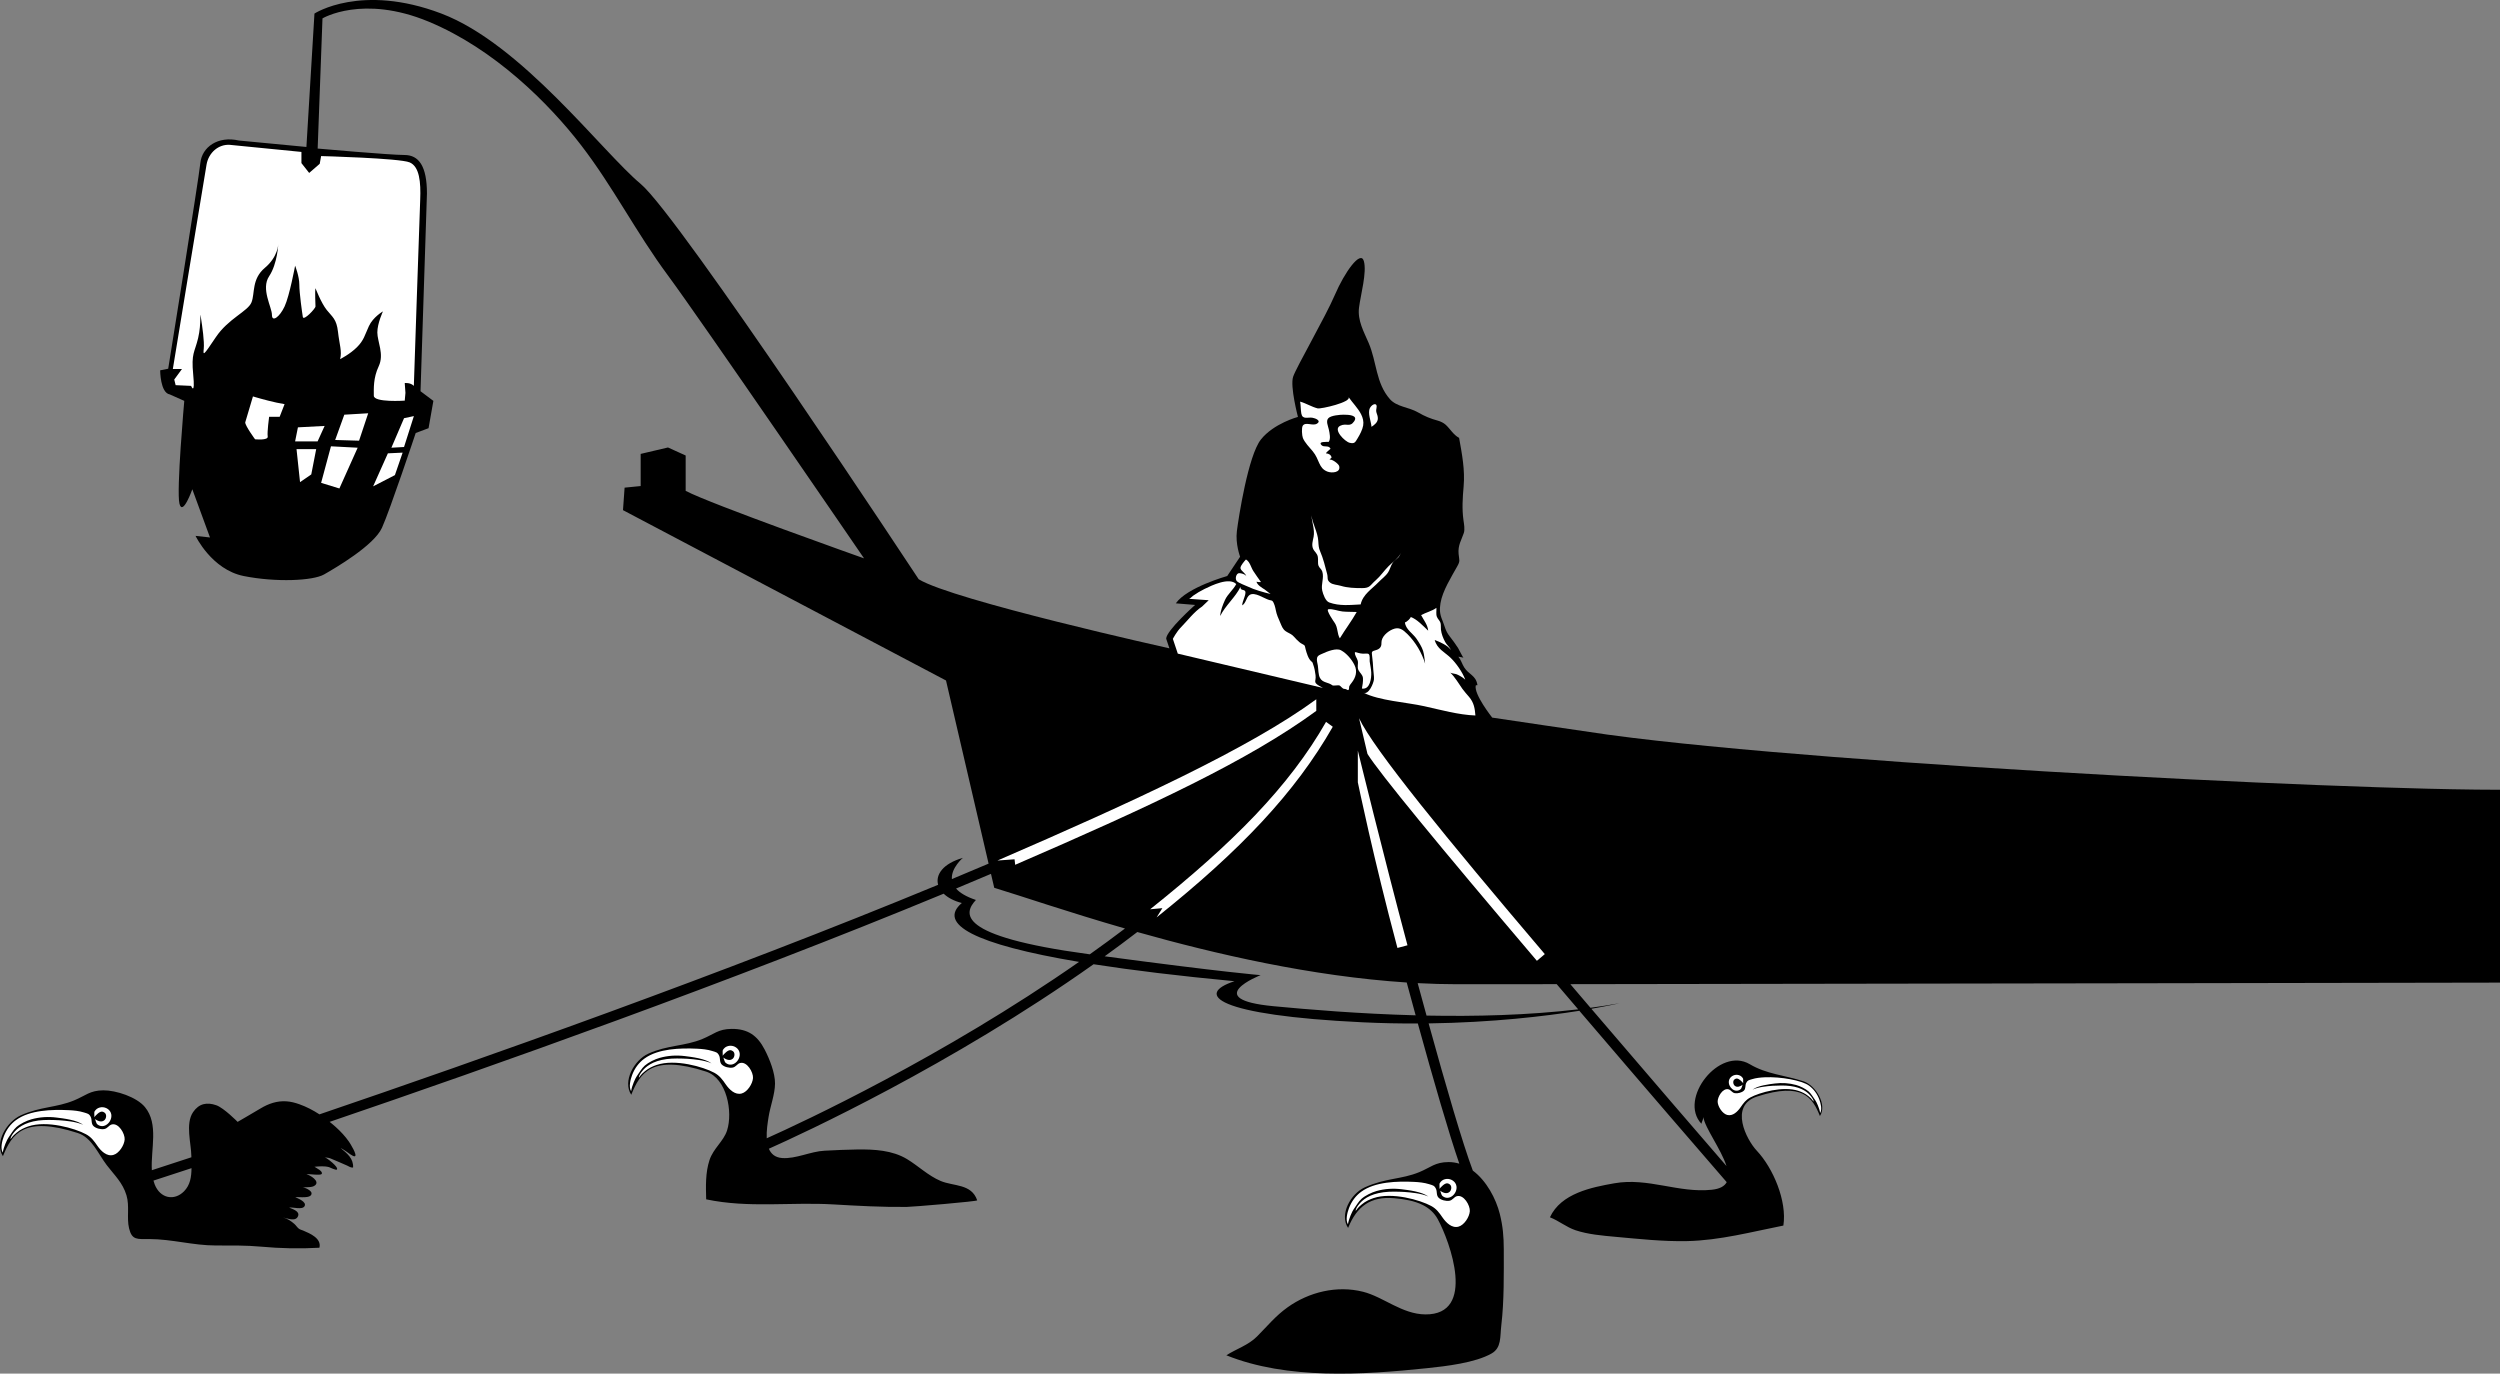
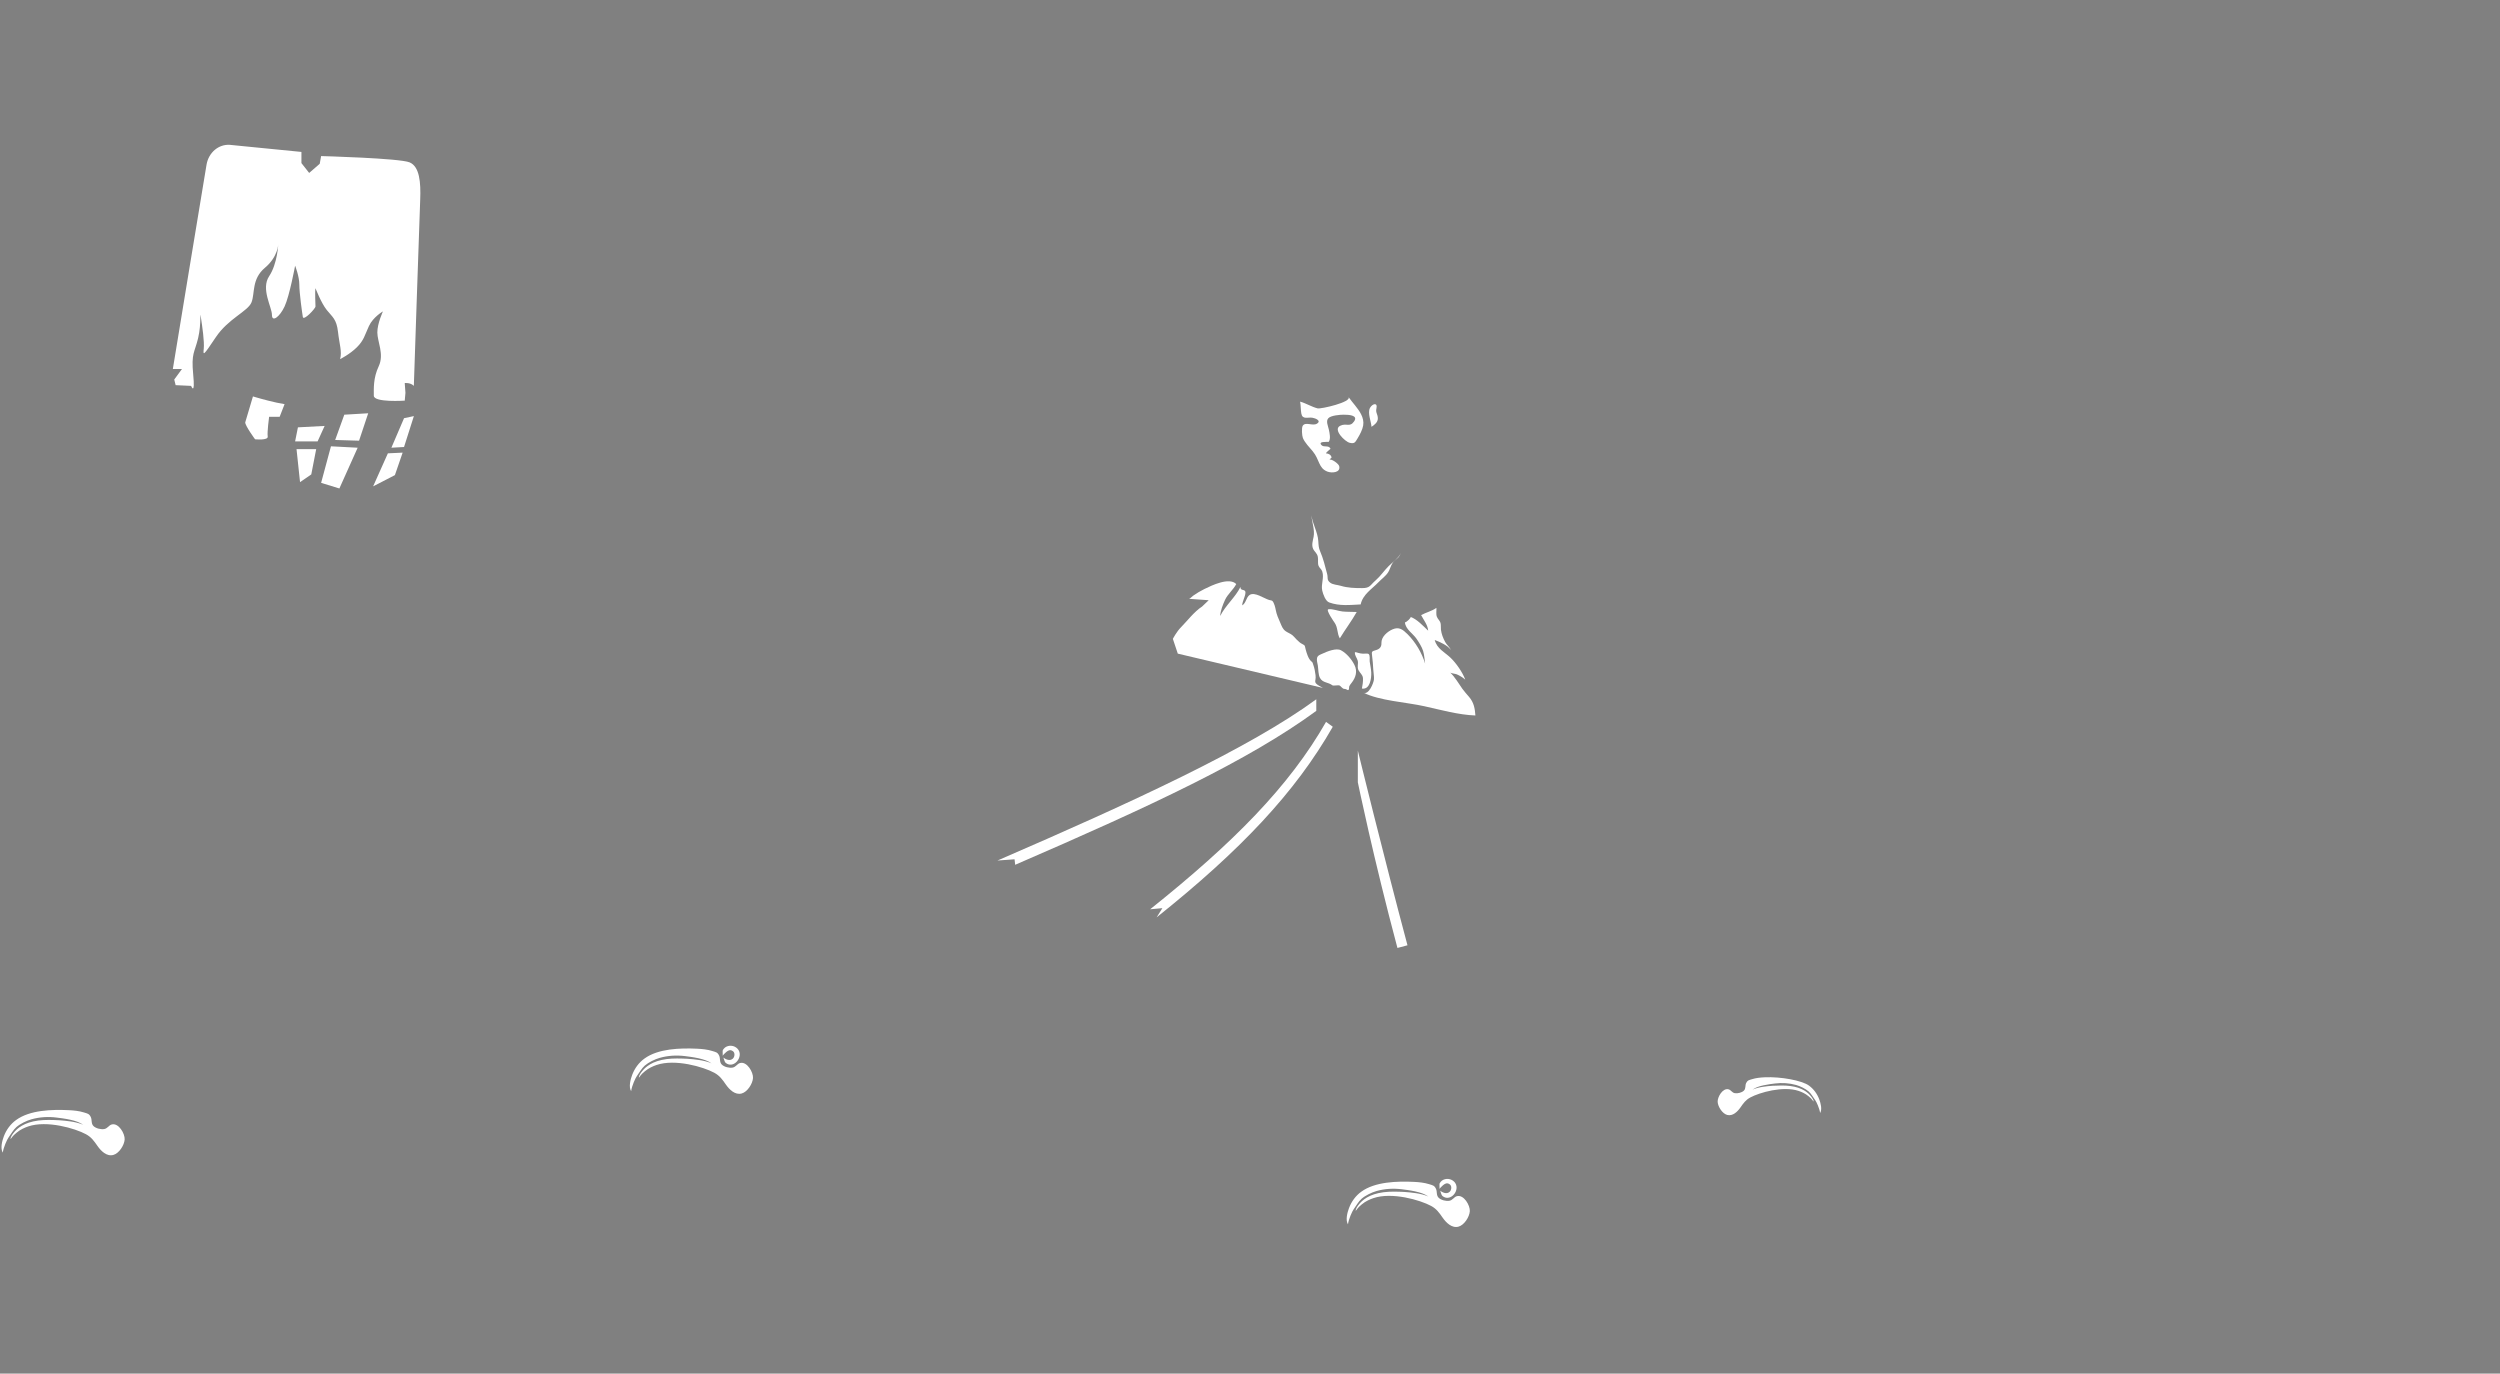
<svg xmlns="http://www.w3.org/2000/svg" version="1.1" x="0px" y="0px" width="272.869px" height="149.924px" viewBox="0 0 272.869 149.924" enable-background="new 0 0 272.869 149.924" xml:space="preserve">
  <rect x="0" y="0" width="272.869" height="149.924" fill="#808080" stroke="none" />
  <g id="レイヤー_2">
-     <path d="M272.869,107.25c0,0,0-21.047,0-21.049c0,0.006-2.377-0.014-2.579-0.017c-3.538-0.04-7.073-0.138-10.608-0.253   c-4.478-0.145-8.953-0.325-13.43-0.525c-5.049-0.227-10.098-0.48-15.145-0.757c-5.254-0.288-10.508-0.602-15.758-0.944   c-5.092-0.332-10.182-0.689-15.268-1.088c-4.561-0.357-9.119-0.744-13.67-1.19c-3.662-0.359-7.324-0.751-10.971-1.249   c-1.495-0.203-12.57-1.854-12.57-1.854s-2.043-2.576-1.791-3.523c0.063-0.016,0.119-0.007,0.182-0.019   c-0.163-1.085-0.94-1.137-1.441-1.926c-0.238-0.376-0.358-0.836-0.64-1.177c0.18,0.031,0.375,0.051,0.55,0.105   c-0.061-0.019-0.495-0.916-0.582-1.049c-0.292-0.45-0.596-0.873-0.928-1.295c-0.471-0.601-0.514-1.082-0.798-1.762   c-0.276-0.656-0.31-1.146-0.198-1.836c0.221-1.355,1.188-2.865,1.846-4.055c0.322-0.582,0.203-0.605,0.133-1.328   c-0.092-0.955,0.324-1.542,0.57-2.286c0.13-0.396,0.021-0.982-0.037-1.385c-0.174-1.238-0.096-2.442,0.016-3.707   c0.156-1.797-0.172-3.481-0.494-5.288c-0.633-0.334-0.98-0.998-1.472-1.438c-0.218-0.197-0.548-0.357-0.833-0.437   c-0.835-0.231-1.4-0.457-2.209-0.922c-0.988-0.566-2.291-0.582-3.037-1.428c-1.547-1.751-1.43-4.054-2.32-6.131   c-0.527-1.228-1.229-2.455-1.054-3.859c0.176-1.403,0.876-3.858,0.526-5.086c-0.351-1.228-2.105,1.227-3.156,3.683   c-1.054,2.456-4.21,7.894-4.562,8.946c-0.351,1.052,0.526,4.385,0.526,4.385s-2.632,0.701-4.035,2.455   c-1.402,1.754-2.453,8.595-2.629,9.998c-0.178,1.404,0.35,2.807,0.35,2.807l-1.404,2.105c0,0-4.385,1.228-5.612,2.982l2.104,0.175   c0,0-3.156,2.808-3.156,3.684l0.352,1.053c0,0-23.681-5.262-27.364-7.542c0,0-26.135-39.641-30.345-43.149   c-4.209-3.508-12.979-15.26-21.75-18.593c-8.77-3.333-13.857,0-13.857,0L33.444,16.04l-7.367-0.702   c-2.281-0.526-4.035,0.702-4.21,2.456s-3.508,22.452-3.508,22.452l-0.877,0.175c0,0,0,2.456,1.053,2.631l1.579,0.702   c0,0-0.877,9.822-0.526,11.226c0.351,1.403,1.403-1.579,1.403-1.579l1.929,5.262l-1.578-0.175c0,0,1.754,3.684,5.262,4.385   c3.508,0.701,7.543,0.525,8.771-0.176c1.228-0.702,5.438-3.157,6.314-5.086s3.684-10.349,3.684-10.349l1.403-0.526l0.526-2.981   l-1.403-1.053L46.6,21.126c0-2.982-0.877-4.209-2.456-4.209s-9.472-0.702-9.472-0.702l0.526-14.207c0,0,4.385-2.631,11.577,0.351   s13.155,8.945,16.663,13.506s5.964,9.472,9.472,14.208c3.508,4.736,21.399,30.871,21.399,30.871s-16.839-5.963-19.47-7.367v-3.859   l-1.93-0.877l-2.982,0.702v3.508l-1.754,0.175l-0.175,2.456l35.256,18.592l4.648,19.989c-1.323,0.563-2.659,1.125-4.007,1.687   c-0.092-1.225,1.199-2.316,1.199-2.316c-2.173,0.621-3.004,1.841-2.7,2.939c-23.449,9.701-50.018,19.094-67.526,25.057   c-0.692-0.449-1.426-0.834-2.195-1.105c-0.456-0.162-0.932-0.287-1.417-0.318c-1.025-0.068-1.956,0.258-2.822,0.78   c-0.742,0.448-2.498,1.464-2.498,1.464s-1.495-1.522-2.328-1.815c-1.024-0.36-1.895-0.19-2.535,0.753   c-0.86,1.268-0.202,3.416-0.188,4.79c0,0.046,0.002,0.091,0.002,0.137c-1.956,0.644-3.422,1.121-4.314,1.41   c-0.13-2.315,0.773-5.035-0.754-6.892c-0.906-1.1-3.162-1.836-4.538-1.827c-1.476,0.011-1.939,0.583-3.192,1.099   c-1.965,0.809-3.662,0.663-5.797,1.619c-1.565,0.699-2.94,3.002-1.973,4.473c0.966-2.391,2.24-4.452,8.17-2.53   c1.54,0.499,2.223,2.277,3.166,3.509c0.852,1.112,1.736,1.908,2.15,3.289c0.357,1.194,0.005,2.445,0.282,3.604   c0.317,1.322,0.901,1.166,2.241,1.172c2.423,0.006,4.774,0.7,7.211,0.7c1.664,0,3.33-0.022,4.966,0.129   c2.089,0.194,4.261,0.237,6.36,0.117c0.254-1.021-1.041-1.565-1.776-1.875c-0.156-0.065-0.338-0.104-0.472-0.206   c-0.176-0.134-0.311-0.361-0.482-0.513c-0.356-0.313-0.766-0.589-1.233-0.702c0.477,0.084,1.395,0.498,1.638-0.174   c0.187-0.519-0.611-0.752-0.978-0.909c0.383-0.082,1.436,0.28,1.682-0.16c0.262-0.468-0.751-0.86-1.013-0.974   c0.353-0.066,1.823,0.213,1.775-0.453c-0.019-0.271-0.733-0.654-0.981-0.589c0.416-0.11,1.02,0.038,1.371-0.262   c0.535-0.456-0.533-1.104-0.94-1.204c0.209-0.059,1.526,0.164,1.656-0.033c0.191-0.29-0.642-0.673-0.787-0.785   c0.52-0.043,1.071-0.098,1.581,0.039c0.119,0.033,0.791,0.39,0.875,0.257c0.182-0.286-1.097-1.254-1.343-1.339   c0.21,0.072,0.443,0.039,0.657,0.145c0.153,0.074,1.355,0.557,1.798,0.772c0.209,0.102,0.403,0.245,0.647,0.21   c0.056-0.979-0.649-1.542-1.359-2.123c0.217,0.085,0.432,0.264,0.637,0.385c0.168,0.098,0.729,0.578,0.917,0.508   c0.294-0.111-0.506-1.389-0.643-1.586c-0.411-0.596-0.916-1.127-1.45-1.612c-0.211-0.192-0.438-0.374-0.662-0.556   c17.565-5.992,43.816-15.295,67.021-24.905c0.448,0.431,1.112,0.792,1.981,1.017c-2.673,2.279,1.32,4.504,12.792,6.428   c-14.878,10.381-30.141,17.484-34.087,19.252c-0.04-0.816,0.103-1.7,0.202-2.328c0.184-1.176,0.694-2.459,0.704-3.645   c0.008-1.141-0.575-2.641-1.129-3.709c-0.801-1.545-1.842-2.27-3.602-2.258c-1.476,0.01-1.938,0.584-3.192,1.1   c-1.965,0.809-3.802,0.65-5.896,1.598c-1.563,0.707-2.841,3.022-1.874,4.492c0.966-2.389,2.24-4.451,8.17-2.529   c2.262,0.732,2.941,4.403,2.287,6.428c-0.385,1.189-1.493,1.948-1.916,3.23c-0.45,1.366-0.402,2.867-0.362,4.285   c4.653,0.979,9.205,0.281,13.869,0.553c2.668,0.156,5.342,0.303,8.016,0.275c0.652-0.006,7.734-0.605,7.696-0.719   c-0.62-1.833-2.569-1.514-3.995-2.118c-1.36-0.577-2.428-1.636-3.659-2.38c-1.614-0.977-3.572-1.073-5.408-1.055   c-1.21,0.013-2.382,0.076-3.597,0.135c-1.513,0.07-3.139,0.916-4.641,0.799c-0.772-0.061-1.207-0.461-1.44-1.015   c3.654-1.629,19.872-9.106,35.444-20.136c4.212,0.658,9.326,1.279,15.38,1.852c-4.377,1.422-2.078,3.721,14.006,4.486   c2.076,0.099,4.082,0.137,6.005,0.129c1.708,6.197,3.368,11.939,4.527,15.299c-0.376-0.111-0.769-0.178-1.181-0.174   c-1.475,0.01-1.938,0.583-3.191,1.099c-1.965,0.809-3.676,0.626-5.943,1.659c-1.561,0.711-2.794,2.961-1.826,4.432   c0.945-2.34,2.443-3.477,5.049-3.244c1.081,0.098,2.187,0.278,3.105,0.743c0.672,0.339,1.245,0.829,1.637,1.55   c1.328,2.438,4.241,10.441-1.359,10.388c-2.549-0.024-4.575-1.911-6.799-2.472c-2.85-0.719-5.9,0.026-8.24,1.701   c-1.313,0.939-2.16,2.001-3.33,3.177c-0.949,0.956-2.248,1.352-3.351,2.056c6.642,2.678,14.902,2.139,21.918,1.406   c2.054-0.213,5.258-0.586,7.03-1.602c1.099-0.63,0.912-1.781,1.066-3.094c0.314-2.656,0.27-5.594,0.268-8.279   c-0.002-1.391-0.102-2.533-0.43-3.846c-0.424-1.693-1.455-3.627-2.949-4.744c-1.106-2.94-2.927-9.19-4.824-16.064   c7.008-0.098,12.775-0.795,16.451-1.377c7.287,8.531,13.975,16.268,16.084,18.704c-0.234,0.435-0.735,0.735-1.631,0.829   c-3.65,0.382-6.939-1.359-10.64-0.705c-2.477,0.438-5.813,1.095-7.024,3.711c0.982,0.383,1.793,1.079,2.794,1.414   c1.356,0.453,2.921,0.587,4.339,0.716c2.568,0.233,5.24,0.524,7.818,0.47c3.607-0.076,7.07-1.014,10.529-1.697   c0.411-2.672-1.115-6.271-2.898-8.166c-1.135-1.203-3.046-4.92,0.021-5.915c4.984-1.616,6.057,0.117,6.867,2.128   c0.814-1.237-0.449-3.359-1.82-3.805c-2.02-0.654-4.013-0.768-5.834-1.852c-3.318-1.976-7.827,3.782-5.283,6.498   c0.057-0.26,0.199-0.443,0.211-0.723c0.176,1.175,1.94,3.502,2.527,5.338c-2.648-3.065-8.441-9.777-14.751-17.164   c1.97-0.342,3.069-0.604,3.069-0.604c-1.035,0.189-2.093,0.352-3.162,0.496c-0.727-0.852-1.462-1.713-2.199-2.578   C203.75,107.38,272.869,107.25,272.869,107.25z M20.084,130.031c-1.052,1.064-2.594,0.795-3.203-0.76   c-0.052-0.135-0.093-0.273-0.131-0.412c0.826-0.268,2.242-0.729,4.153-1.357C20.891,128.463,20.762,129.346,20.084,130.031z    M118.773,104.137c-14.553-1.969-13.568-4.486-12.255-5.908c-1.098-0.367-1.775-0.798-2.167-1.247   c1.282-0.534,2.552-1.069,3.812-1.604l0.355,1.523c2.887,0.873,7.961,2.62,14.271,4.443c-1.27,0.962-2.552,1.902-3.84,2.816   C118.89,104.152,118.833,104.145,118.773,104.137z M139.016,109.826c-8.098-0.766-1.422-3.392-1.422-3.392   s-3.92-0.302-17.021-2.056c1.196-0.863,2.384-1.746,3.562-2.65c8.495,2.398,19.002,4.832,29.404,5.51   c0.324,1.197,0.649,2.396,0.975,3.582C148.322,110.654,142.773,110.182,139.016,109.826z M172.256,110.166   c-5.459,0.646-11.213,0.787-16.553,0.682c-0.322-1.17-0.646-2.354-0.967-3.541c1.438,0.076,2.873,0.119,4.297,0.119   c2.584,0,6.32-0.004,10.877-0.008C170.696,108.34,171.479,109.256,172.256,110.166z" />
    <path fill="#FFFFFF" d="M18.865,40.276h0.997l-0.844,1.15l0.153,0.614l1.688,0.077c0,0,0.46,1.15,0.23-1.228   c-0.23-2.377,0.153-2.377,0.537-3.988s0.153-3.222,0.307-2.225c0.153,0.998,0.384,2.608,0.307,3.375   c-0.077,0.767-0.077,0.844,1.304-1.227c1.38-2.071,3.528-2.838,3.912-3.835c0.384-0.997,0-2.532,1.458-3.758   c1.458-1.227,1.458-2.608,1.458-2.608s-0.077,2.148-0.997,3.528c-0.92,1.38,0.307,3.375,0.307,4.219s0.844,0.23,1.381-0.92   S32.211,29,32.211,29s0.46,1.151,0.46,2.071s0.307,3.068,0.383,3.528c0.077,0.46,1.381-0.92,1.381-1.15c0-0.23-0.077-1.611,0-1.994   c0,0,0.613,1.61,1.227,2.377s1.074,0.997,1.228,2.378c0.153,1.381,0.46,2.147,0.23,2.991c0,0,1.074-0.537,1.841-1.304   c0.767-0.767,0.844-1.304,1.304-2.301c0.46-0.997,1.534-1.61,1.534-1.61s-0.613,1.304-0.613,2.301c0,0.997,0.767,2.378,0.153,3.682   c-0.614,1.304-0.537,2.455-0.537,3.222s3.375,0.537,3.375,0.537l0.077-0.844l-0.077-1.074c0,0,0.61-0.077,0.994,0.307   c0,0,0.617-18.409,0.694-20.327s-0.077-3.605-1.15-4.065c-1.074-0.46-9.665-0.69-9.665-0.69l-0.153,0.844l-1.151,0.997   l-0.844-1.074v-1.22l-7.824-0.774c-1.228-0.077-2.301,0.844-2.531,2.148C22.316,19.259,18.865,40.276,18.865,40.276z" />
    <path fill="#FFFFFF" d="M27.609,43.268c0,0,0.103,0.031,0.278,0.083c0.598,0.175,2.046,0.583,3.174,0.761l-0.537,1.38h-1.15   c0,0-0.23,1.688-0.153,2.147c0.077,0.46-1.381,0.307-1.381,0.307s-1.074-1.458-1.074-1.841L27.609,43.268z" />
    <polygon fill="#FFFFFF" points="32.518,46.643 32.211,48.176 34.666,48.176 35.433,46.489  " />
    <polygon fill="#FFFFFF" points="36.583,48.023 39.191,48.1 40.188,45.108 37.58,45.262  " />
    <polygon fill="#FFFFFF" points="36.123,48.713 35.049,52.702 37.043,53.315 39.038,48.867  " />
    <polygon fill="#FFFFFF" points="32.365,49.02 34.512,49.02 33.975,51.781 32.748,52.625  " />
    <polygon fill="#FFFFFF" points="44.1,45.645 42.719,48.867 44.1,48.79 45.174,45.415  " />
    <polygon fill="#FFFFFF" points="42.336,49.48 40.725,53.085 43.103,51.858 43.947,49.404  " />
    <path fill="#FFFFFF" d="M144.392,75.086c-4.524-1.074-15.839-3.744-15.839-3.744l-0.537-1.61c0,0,0.384-0.767,0.92-1.304   c0.537-0.537,1.424-1.688,2.268-2.225l0.724-0.69c0,0-2.146-0.154-2.147-0.154c0.081,0.006,0.369-0.285,0.436-0.332   c0.395-0.279,0.813-0.527,1.246-0.74c0.805-0.395,2.707-1.318,3.471-0.539c-0.326,0.637-0.936,1.089-1.232,1.745   c-0.227,0.505-0.49,1.148-0.52,1.742c0.555-1.135,1.688-2.074,2.211-3.178c-0.018,0.438,0.391,0.248,0.513,0.469   c0.167,0.302-0.329,1.107-0.323,1.55c0.43-0.249,0.428-0.876,0.807-1.135c0.551-0.375,1.578,0.383,2.134,0.545   c0.081,0.024,0.293,0.044,0.354,0.106c0.201,0.206,0.321,0.725,0.372,1c0.09,0.488,0.285,0.915,0.487,1.374   c0.158,0.363,0.259,0.692,0.59,0.927c0.232,0.164,0.514,0.258,0.738,0.437c0.168,0.136,0.301,0.321,0.457,0.474   c0.195,0.191,0.379,0.377,0.63,0.494c0.327,0.152,0.261,0.216,0.354,0.566c0.109,0.4,0.293,1.048,0.615,1.313   c0.184,0.149,0.129,0.141,0.225,0.396c0.122,0.321,0.205,0.781,0.244,1.118C143.686,74.493,143.146,74.43,144.392,75.086z" />
    <path fill="#FFFFFF" d="M148.564,45.223c-0.345-0.684-0.971-1.297-1.377-1.891c0.379,0.553-3.02,1.329-3.371,1.241   c-0.667-0.167-1.257-0.558-1.91-0.735c0.079,0.426,0.055,0.87,0.131,1.3c0.123,0.692,0.717,0.376,1.209,0.456   c0.32,0.051,1.02,0.327,0.492,0.65c-0.459,0.283-1.236-0.235-1.542,0.217c-0.153,0.226-0.089,1.097,0.013,1.348   c0.198,0.493,0.73,1.036,1.07,1.443c0.768,0.92,0.612,1.84,1.611,2.224c0.459,0.177,1.467,0.13,1.279-0.605   c-0.063-0.25-0.832-0.825-1.08-0.692c0.078-0.042,0.172-0.19,0.252-0.239c-0.059-0.292-0.302-0.432-0.598-0.457   c-0.105-0.009,0.444-0.475,0.483-0.498c-0.188-0.44-0.72-0.11-0.991-0.405c-0.396-0.428,0.55-0.334,0.793-0.349   c0.237-0.341,0.094-0.959,0.012-1.345c-0.084-0.4-0.354-0.931-0.045-1.248c0.289-0.297,1.273-0.375,1.657-0.375   c0.536,0,1.624,0.044,1.147,0.729c-0.484,0.696-0.842,0.139-1.527,0.484c-0.818,0.412,0.529,1.733,1.04,1.854   c0.546,0.129,0.604-0.054,0.863-0.48c0.241-0.395,0.535-0.936,0.613-1.407C148.86,46.008,148.756,45.605,148.564,45.223z" />
    <path fill="#FFFFFF" d="M0.417,124.033c-0.183,0.486-0.4,1.309-0.112,1.775c0.075-0.588,0.47-1.438,0.625-1.65   c0.271-0.369,0.512-0.836,0.867-1.146c0.404-0.354,1.099-0.691,1.622-0.84c0.898-0.253,1.834-0.311,2.77-0.191   c0.677,0.084,2.254,0.266,2.892,0.803c-0.273-0.174-1.032-0.336-1.363-0.379c-0.423-0.055-0.836-0.113-1.261-0.133   c-0.729-0.035-1.553-0.064-2.274,0.031c-1.559,0.209-2.31,0.835-2.733,1.393c-0.126,0.166-0.315,0.441-0.295,0.637   c0.302-0.424,0.451-0.527,0.652-0.698c0.412-0.351,0.903-0.562,1.275-0.688c2.029-0.69,5.111,0.206,6.3,0.851   c0.59,0.318,0.882,0.738,1.261,1.283c0.377,0.542,1.002,1.175,1.73,0.977c0.629-0.17,1.192-1.064,1.234-1.684   c0.042-0.627-0.657-1.852-1.42-1.639c-0.315,0.088-0.441,0.441-0.824,0.501c-0.356,0.056-0.893-0.071-1.157-0.328   c-0.279-0.271-0.146-0.667-0.294-0.981c-0.178-0.378-0.362-0.382-0.754-0.507c-0.514-0.164-1.115-0.223-1.651-0.247   c-1.832-0.086-4.241-0.025-5.749,1.074C1.148,122.689,0.692,123.303,0.417,124.033z" />
-     <path fill="#FFFFFF" d="M11.148,121.33c-0.3-0.023-0.664,0.382-0.86,0.607c0.025-0.027,0.003-0.385,0.004-0.447   c0.003-0.184,0.032-0.195,0.137-0.326c0.153-0.191,0.41-0.296,0.648-0.314c0.49-0.036,0.99,0.289,1.07,0.789   c0.128,0.797-0.78,1.664-1.51,1.088c-0.177-0.14-0.205-0.537-0.282-0.589c0.281,0.19,0.705,0.413,1.034,0.132   c0.22-0.188,0.284-0.633,0.031-0.823C11.322,121.373,11.232,121.338,11.148,121.33z" />
    <path fill="#FFFFFF" d="M68.999,117.326c-0.183,0.486-0.4,1.309-0.112,1.775c0.075-0.588,0.47-1.439,0.625-1.65   c0.271-0.371,0.512-0.836,0.867-1.146c0.404-0.354,1.099-0.693,1.622-0.84c0.898-0.254,1.834-0.311,2.77-0.193   c0.677,0.086,2.254,0.268,2.892,0.805c-0.273-0.174-1.032-0.336-1.363-0.379c-0.423-0.056-0.836-0.113-1.261-0.134   c-0.729-0.035-1.553-0.063-2.274,0.032c-1.559,0.207-2.31,0.834-2.733,1.393c-0.126,0.166-0.315,0.439-0.295,0.637   c0.302-0.424,0.451-0.529,0.652-0.699c0.412-0.35,0.903-0.561,1.275-0.688c2.029-0.69,5.111,0.205,6.3,0.85   c0.59,0.32,0.882,0.74,1.261,1.284c0.377,0.542,1.002,1.175,1.73,0.978c0.629-0.172,1.192-1.066,1.234-1.685   c0.042-0.628-0.657-1.851-1.42-1.638c-0.315,0.087-0.441,0.439-0.824,0.5c-0.356,0.056-0.893-0.07-1.157-0.328   c-0.279-0.271-0.146-0.667-0.294-0.982c-0.178-0.377-0.362-0.381-0.754-0.506c-0.514-0.164-1.115-0.223-1.651-0.248   c-1.832-0.084-4.241-0.023-5.749,1.076C69.73,115.981,69.274,116.596,68.999,117.326z" />
    <path fill="#FFFFFF" d="M79.73,114.623c-0.3-0.024-0.664,0.381-0.86,0.607c0.025-0.029,0.003-0.386,0.004-0.448   c0.003-0.183,0.032-0.195,0.137-0.327c0.153-0.191,0.41-0.295,0.648-0.313c0.49-0.037,0.99,0.288,1.07,0.788   c0.128,0.797-0.78,1.664-1.51,1.087c-0.177-0.139-0.205-0.535-0.282-0.588c0.281,0.189,0.705,0.414,1.034,0.133   c0.22-0.188,0.284-0.633,0.031-0.824C79.904,114.665,79.814,114.63,79.73,114.623z" />
    <path fill="#FFFFFF" d="M147.24,131.86c-0.184,0.485-0.4,1.309-0.113,1.774c0.076-0.587,0.469-1.438,0.625-1.649   c0.271-0.37,0.512-0.836,0.866-1.147c0.405-0.354,1.101-0.691,1.622-0.84c0.898-0.252,1.834-0.31,2.77-0.191   c0.678,0.085,2.256,0.266,2.893,0.804c-0.272-0.175-1.033-0.336-1.363-0.379c-0.424-0.056-0.836-0.113-1.262-0.134   c-0.729-0.035-1.553-0.064-2.273,0.032c-1.561,0.208-2.311,0.835-2.734,1.392c-0.127,0.167-0.315,0.441-0.295,0.637   c0.303-0.423,0.452-0.527,0.652-0.697c0.413-0.351,0.904-0.562,1.275-0.688c2.028-0.691,5.111,0.205,6.301,0.85   c0.588,0.319,0.881,0.738,1.259,1.283c0.378,0.543,1.004,1.176,1.731,0.978c0.629-0.171,1.193-1.065,1.233-1.685   c0.043-0.627-0.657-1.851-1.419-1.639c-0.316,0.088-0.443,0.441-0.824,0.502c-0.357,0.055-0.894-0.072-1.156-0.328   c-0.281-0.271-0.147-0.668-0.297-0.982c-0.178-0.377-0.361-0.381-0.754-0.506c-0.514-0.164-1.115-0.223-1.65-0.248   c-1.832-0.086-4.24-0.024-5.75,1.074C147.97,130.516,147.516,131.13,147.24,131.86z" />
    <path fill="#FFFFFF" d="M157.97,129.157c-0.3-0.024-0.663,0.382-0.859,0.606c0.024-0.027,0.003-0.385,0.004-0.447   c0.003-0.183,0.032-0.195,0.137-0.326c0.153-0.191,0.409-0.295,0.648-0.313c0.489-0.036,0.989,0.288,1.07,0.788   c0.129,0.797-0.781,1.664-1.511,1.088c-0.176-0.139-0.205-0.536-0.282-0.588c0.28,0.189,0.706,0.412,1.034,0.131   c0.22-0.188,0.283-0.633,0.031-0.822C158.145,129.199,158.055,129.164,157.97,129.157z" />
    <path fill="#FFFFFF" d="M198.566,119.99c0.154,0.409,0.337,1.101,0.096,1.492c-0.063-0.493-0.396-1.209-0.525-1.387   c-0.229-0.311-0.43-0.703-0.729-0.965c-0.34-0.297-0.925-0.582-1.363-0.705c-0.755-0.213-1.542-0.262-2.329-0.162   c-0.568,0.072-1.895,0.225-2.432,0.676c0.23-0.146,0.867-0.282,1.147-0.318c0.355-0.047,0.702-0.096,1.06-0.112   c0.613-0.03,1.307-0.054,1.913,0.026c1.31,0.176,1.941,0.701,2.297,1.172c0.106,0.139,0.267,0.369,0.249,0.535   c-0.254-0.357-0.379-0.444-0.549-0.588c-0.348-0.294-0.76-0.471-1.071-0.578c-1.706-0.58-4.298,0.174-5.297,0.715   c-0.496,0.269-0.742,0.621-1.062,1.08c-0.316,0.455-0.842,0.986-1.454,0.821c-0.53-0.145-1.003-0.896-1.038-1.417   c-0.035-0.527,0.554-1.556,1.194-1.377c0.266,0.074,0.371,0.371,0.694,0.422c0.299,0.045,0.75-0.061,0.971-0.277   c0.236-0.227,0.124-0.561,0.248-0.826c0.15-0.316,0.305-0.32,0.635-0.424c0.433-0.139,0.938-0.188,1.389-0.209   c1.758-0.082,4.064,0.344,4.834,0.904C197.953,118.86,198.336,119.377,198.566,119.99z" />
-     <path fill="#FFFFFF" d="M189.545,117.719c0.252-0.021,0.559,0.32,0.723,0.51c-0.021-0.023-0.002-0.324-0.004-0.377   c-0.002-0.154-0.027-0.164-0.114-0.273c-0.129-0.162-0.344-0.249-0.546-0.265c-0.41-0.03-0.83,0.243-0.899,0.663   c-0.108,0.67,0.656,1.399,1.271,0.914c0.148-0.116,0.172-0.449,0.237-0.494c-0.235,0.159-0.593,0.348-0.868,0.111   c-0.187-0.158-0.24-0.533-0.027-0.693C189.398,117.754,189.474,117.724,189.545,117.719z" />
-     <path fill="#FFFFFF" d="M135.994,61.063c-0.173,0.18-0.548,0.628-0.596,0.875c-0.064,0.337,0.549,0.569,0.643,0.982   c-0.055-0.24-0.734-0.433-0.914-0.327c-0.244,0.146-0.324,0.63-0.129,0.836c0.205,0.218,0.93,0.463,1.211,0.6   c0.723,0.352,1.662,0.605,2.471,0.805c-0.033-0.008-0.543-0.431-0.652-0.499c-0.303-0.187-0.791-0.475-0.887-0.841   c0.156,0.042,0.322,0.054,0.492,0.035c-0.293-0.395-0.55-0.778-0.819-1.176C136.539,61.945,136.441,61.324,135.994,61.063z" />
    <path fill="#FFFFFF" d="M151.626,62.254c-0.035,0.072-0.071,0.142-0.114,0.209c-0.262,0.416-0.711,0.726-1.053,1.082   c-0.719,0.752-1.715,1.331-1.945,2.426c-1.176,0.059-2.302,0.195-3.431-0.213c-0.413-0.149-0.669-0.896-0.763-1.293   c-0.158-0.681,0.223-1.386,0.006-2.075c-0.091-0.289-0.31-0.378-0.411-0.64c-0.105-0.274-0.019-0.629-0.075-0.96   c-0.069-0.41-0.37-0.565-0.516-0.886c-0.191-0.423-0.03-0.877,0.053-1.313c0.144-0.755-0.178-1.564-0.24-2.337   c0.137,0.944,0.689,1.841,0.75,2.787c0.033,0.488,0.037,0.754,0.209,1.146c0.324,0.734,0.563,1.702,0.761,2.472   c0.11,0.431-0.067,0.622,0.327,0.936c0.29,0.23,0.811,0.239,1.154,0.344c0.756,0.231,1.525,0.251,2.332,0.252   c0.89,0.001,0.854-0.307,1.486-0.853c0.527-0.456,0.912-1.055,1.41-1.547c0.461-0.457,1.094-0.887,1.375-1.487   c-0.261,0.555-0.314,0.538-0.748,0.92C151.88,61.499,151.793,61.895,151.626,62.254z" />
    <path fill="#FFFFFF" d="M160.354,76.076c0.523,0.621,0.623,1.242,0.683,2.018c-1.845-0.07-3.769-0.611-5.569-1.01   c-2.021-0.449-4.896-0.594-6.662-1.484c0.584,0.295,1.126-1.055,1.157-1.447c0.028-0.344-0.062-0.742-0.075-1.092   c-0.023-0.502-0.064-1.005-0.131-1.504c-0.057-0.426-0.044-0.473,0.408-0.592c0.4-0.107,0.635-0.346,0.615-0.777   c-0.029-0.678,0.656-1.26,1.225-1.5c0.696-0.297,1.107,0.021,1.627,0.536c0.855,0.849,1.576,2.052,1.916,3.21   c-0.061-0.443-0.09-0.965-0.221-1.391c-0.135-0.439-0.457-0.936-0.709-1.311c-0.398-0.588-1.207-1.035-1.273-1.802   c0.166,0.005,0.746-0.55,0.604-0.601c0.729,0.262,1.375,0.99,1.934,1.51c-0.051-0.631-0.488-1.159-0.771-1.699   c0.507-0.288,1.212-0.449,1.667-0.795c0.023,0.307-0.061,0.689,0.053,0.977c0.109,0.279,0.338,0.417,0.406,0.717   c0.049,0.207,0.011,0.471,0.037,0.686c0.063,0.5,0.232,0.914,0.463,1.351c0.162,0.304,0.518,0.579,0.609,0.856   c-0.329-0.496-1.215-0.875-1.752-1.08c0.248,0.961,1.074,1.316,1.728,1.939c0.608,0.58,1.313,1.588,1.608,2.394   c-0.262-0.233-0.609-0.45-0.934-0.586c-0.159-0.066-0.613-0.098-0.719-0.196c0.553,0.518,0.906,1.18,1.342,1.787   C159.836,75.492,160.104,75.779,160.354,76.076z" />
    <path fill="#FFFFFF" d="M146.238,69.676c-0.32-0.55-0.188-1.137-0.558-1.69c-0.052-0.078-1.013-1.44-0.687-1.487   c0.465-0.066,1.063,0.197,1.542,0.244c0.511,0.051,1.028,0.029,1.547,0.055C147.52,67.797,146.813,68.719,146.238,69.676z" />
    <path fill="#FFFFFF" d="M146.371,70.98c0.617,0.336,1.153,0.977,1.465,1.599c0.348,0.698,0.146,1.372-0.318,1.958   c-0.071,0.09-0.182,0.227-0.231,0.334c-0.052,0.111-0.021,0.188-0.048,0.31c-0.068,0.316-0.209,0.011-0.508,0.011   c-0.221-0.002-0.363-0.313-0.558-0.385c-0.087-0.032-0.659,0.057-0.733,0c-0.486-0.371-1.07-0.258-1.369-0.814   c-0.19-0.352-0.171-0.961-0.232-1.351c-0.041-0.263-0.148-0.566-0.084-0.833c0.068-0.288,0.38-0.367,0.629-0.482   C144.854,71.106,145.859,70.695,146.371,70.98z" />
    <path fill="#FFFFFF" d="M149.5,72.204c-0.029-0.212,0.068-0.688-0.123-0.824c-0.113-0.081-0.471-0.021-0.613-0.031   c-0.178-0.013-0.355-0.036-0.527-0.091c-0.103-0.033-0.243-0.085-0.353-0.073c-0.031,0.387,0.226,0.61,0.308,0.925   c0.095,0.368-0.107,0.689,0.1,1.07c0.159,0.289,0.439,0.47,0.471,0.828c0.029,0.352-0.047,0.805-0.115,1.146   c0.904,0.145,1.047-1.152,1.02-1.764C149.649,72.994,149.553,72.595,149.5,72.204z" />
    <path fill="#FFFFFF" d="M150.234,44.588c-0.107,0.464,0.134,0.573,0.154,1.052c0.018,0.446-0.371,0.737-0.692,0.946   c-0.036-0.572-0.458-1.531-0.161-2.071C149.783,44.063,150.396,43.877,150.234,44.588z" />
    <path fill="#FFFFFF" d="M110.737,93.79l-1.866,0.134c14.785-6.399,27.516-12.26,34.799-17.6v1.266   c-7.369,5.403-18.01,10.371-32.866,16.801L110.737,93.79z" />
    <path fill="#FFFFFF" d="M126.871,99.123l-1.336,0.123c9.051-7.23,15.174-13.396,19.201-20.456l0.734,0.534   c-4.098,7.184-10.064,13.486-19.228,20.807L126.871,99.123z" />
    <path fill="#FFFFFF" d="M152.527,103.467c-2.633-9.854-4.301-17.988-4.323-18.076v-3.467c0.022,0.09,2.788,11.404,5.419,21.252   L152.527,103.467L152.527,103.467z" />
-     <path fill="#FFFFFF" d="M167.748,104.872c-10.954-12.894-17.176-20.491-18.49-22.579l-0.921-3.902   c1.601,3.399,9.509,13.075,20.274,25.747L167.748,104.872L167.748,104.872z" />
  </g>
  <g id="レイヤー_3">
</g>
</svg>